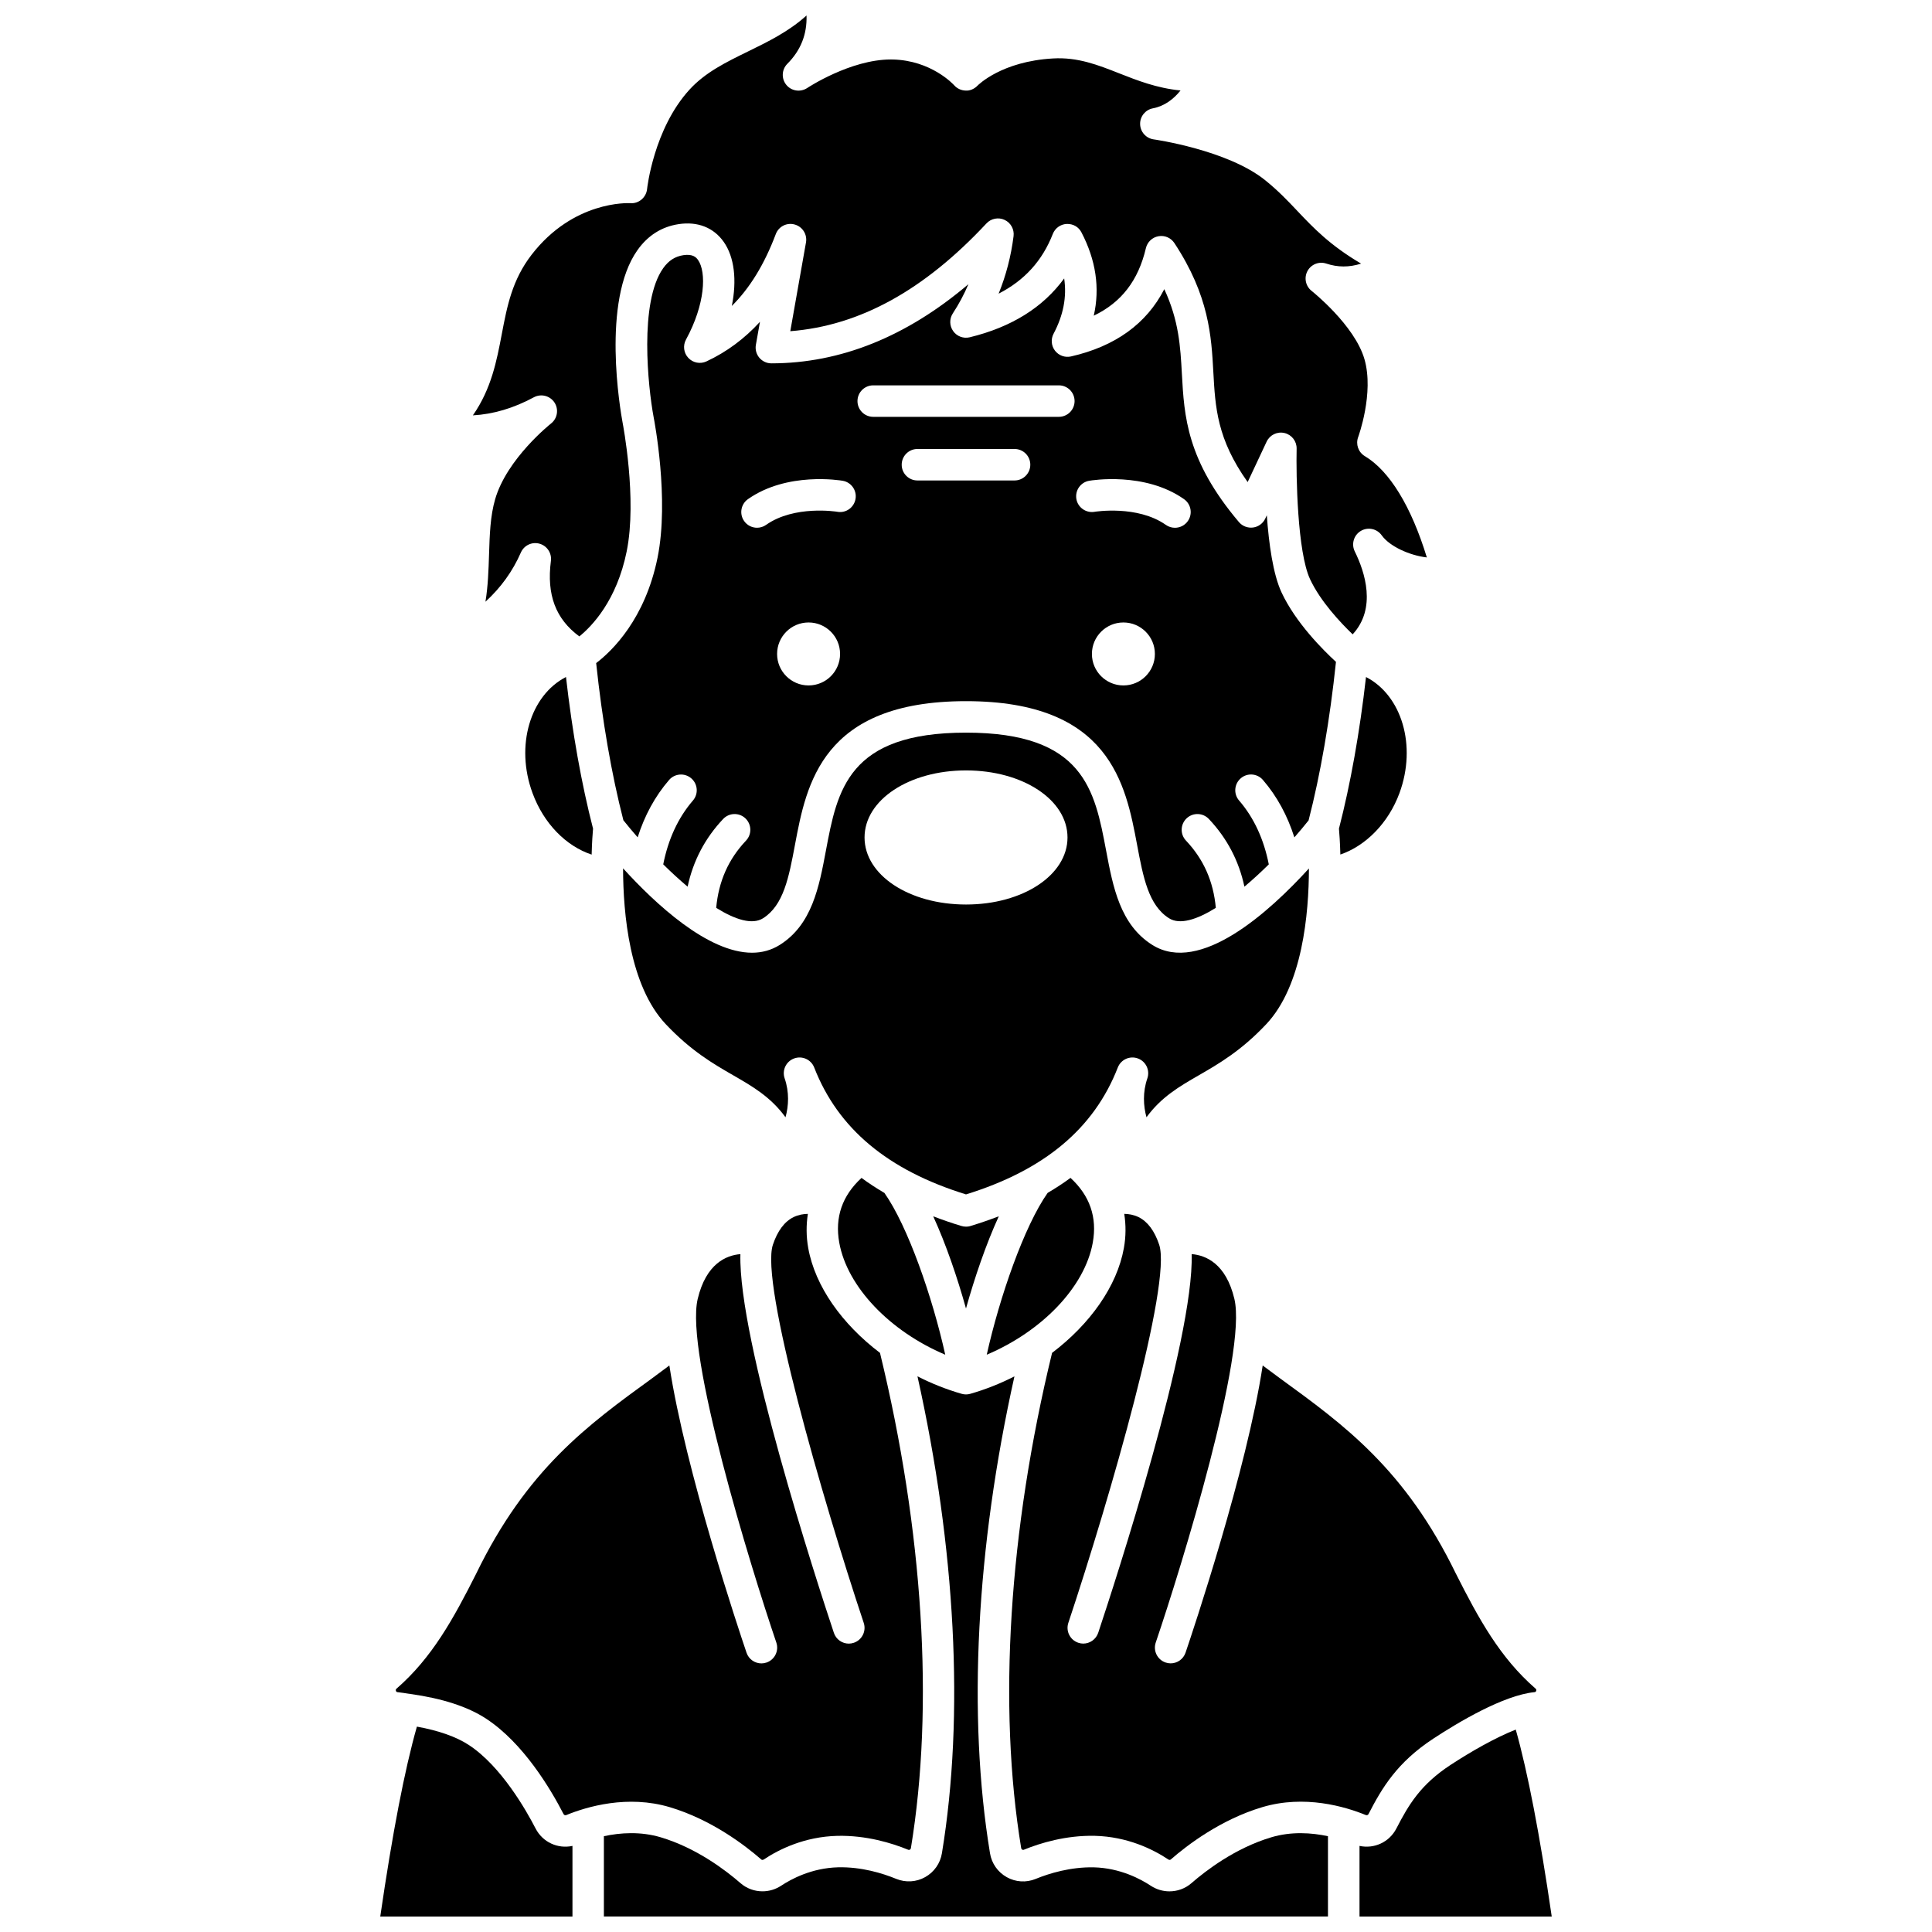
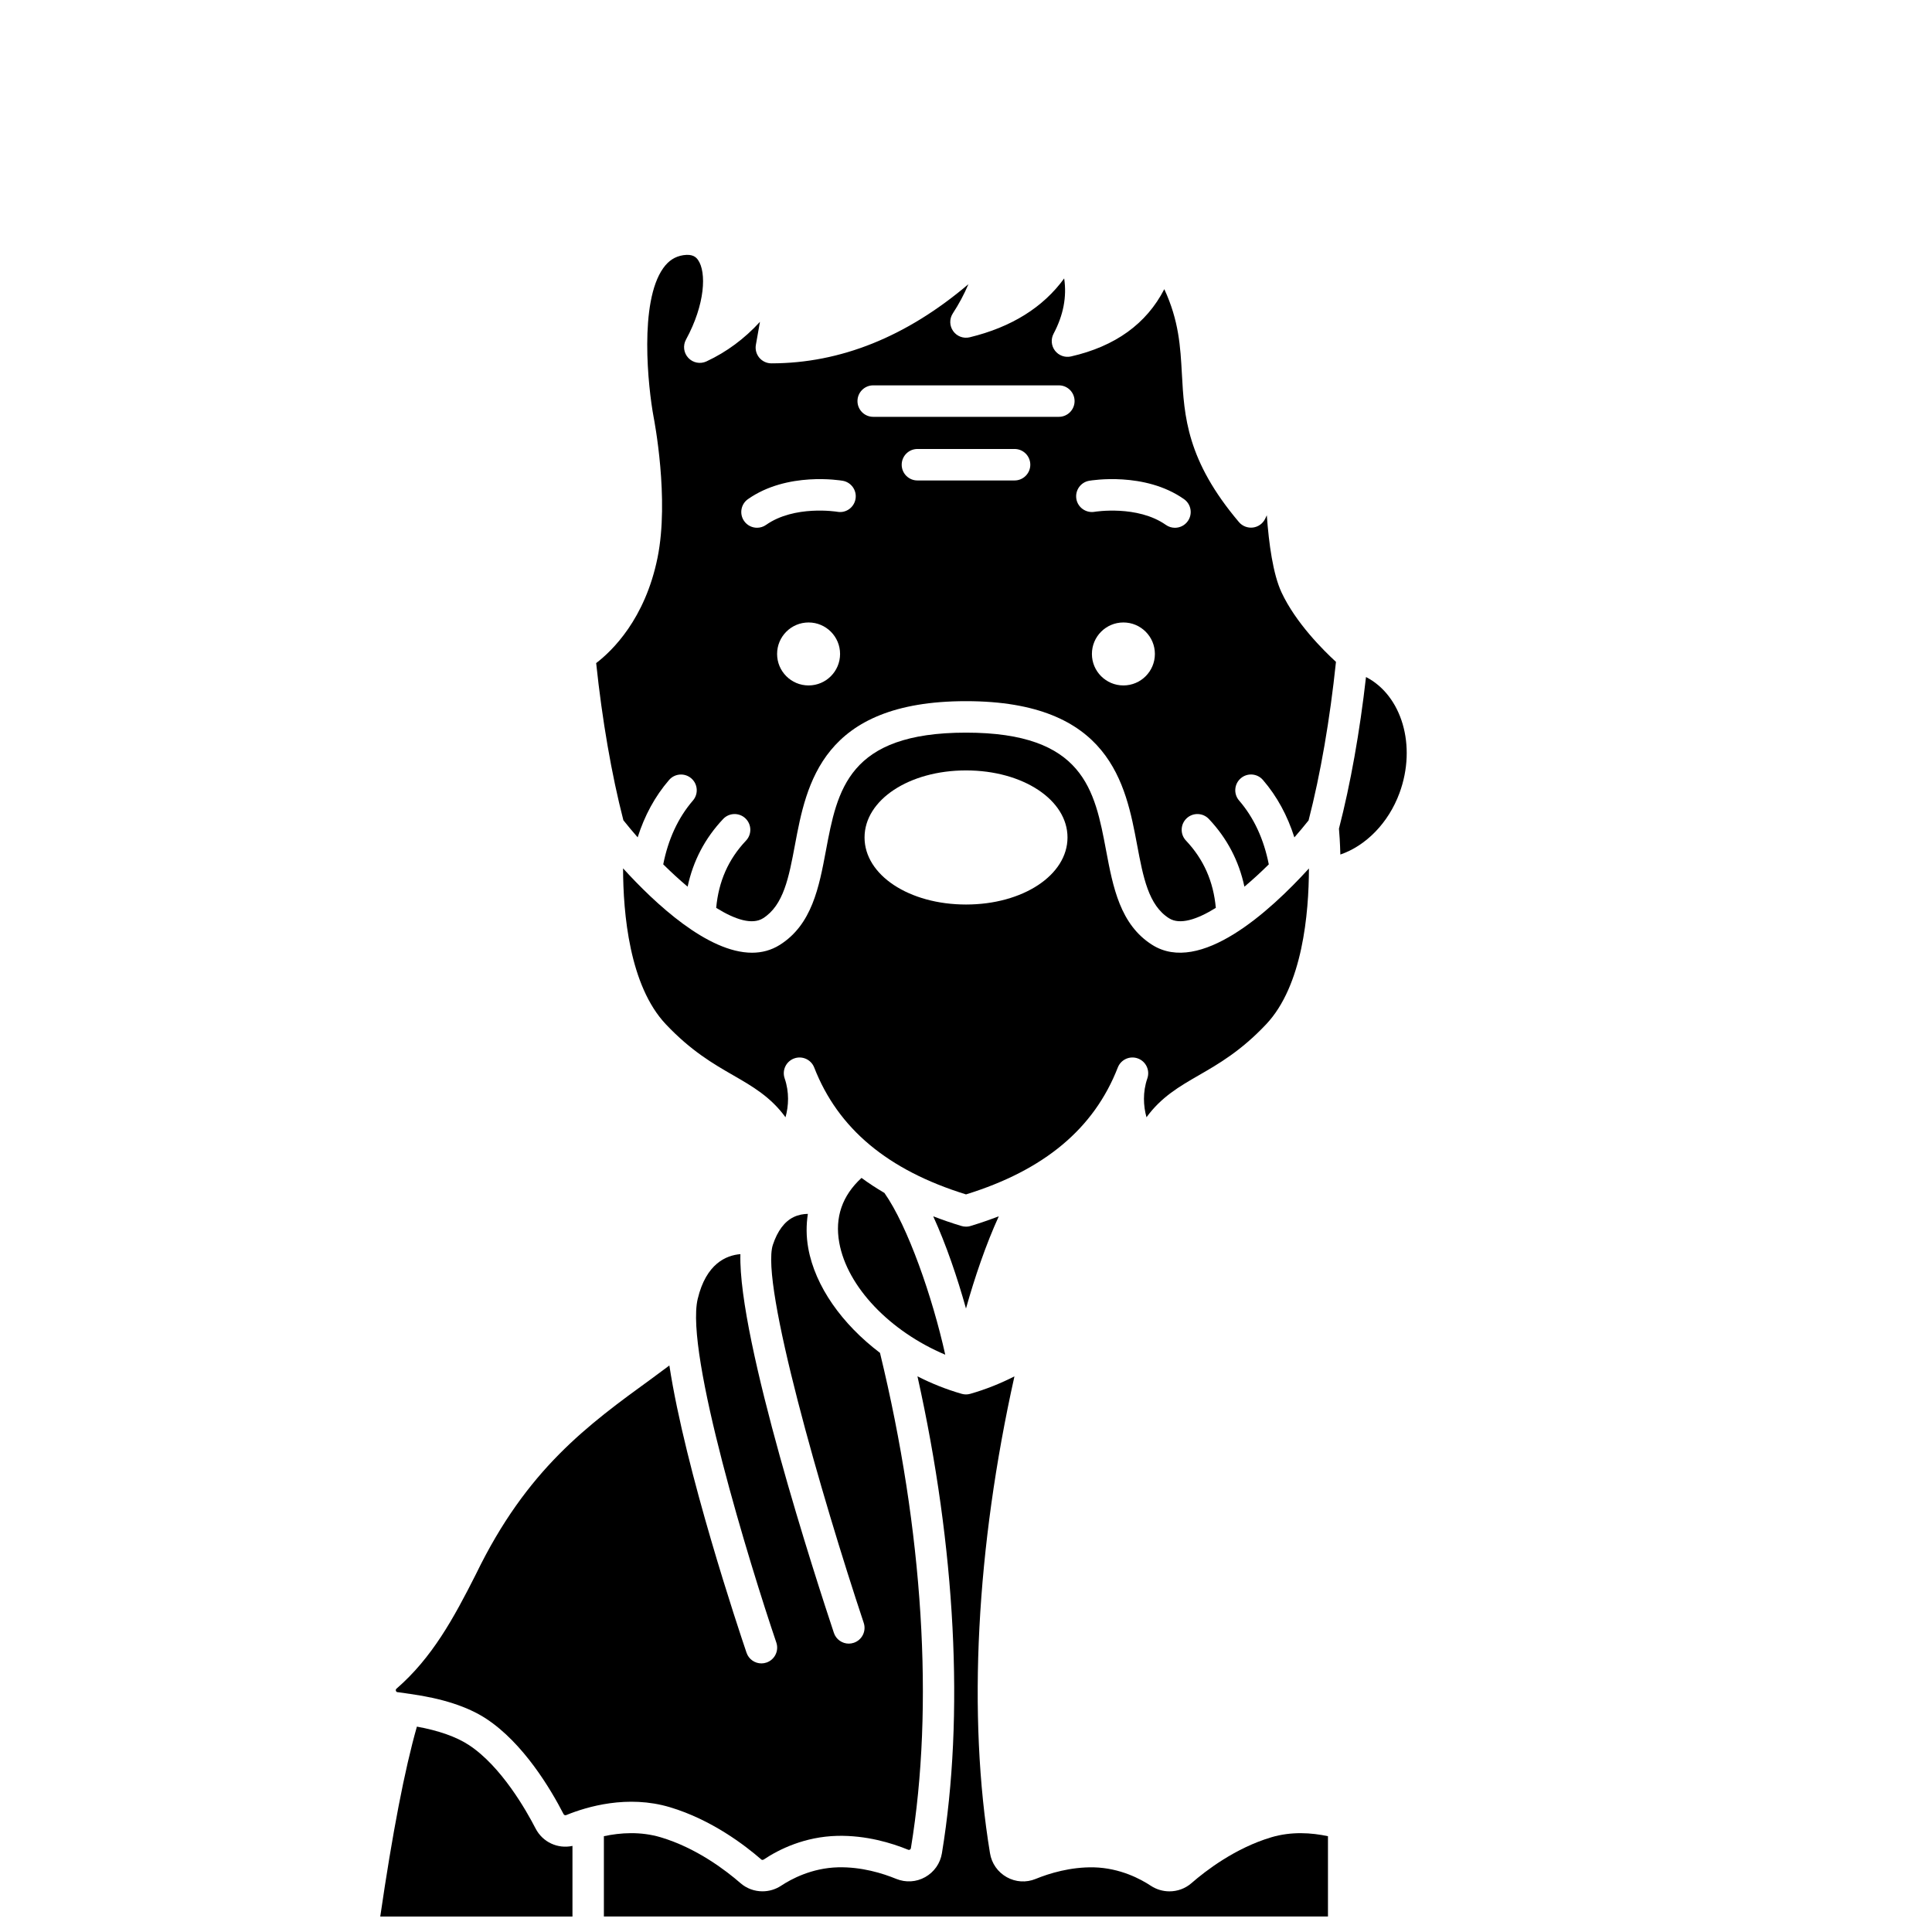
<svg xmlns="http://www.w3.org/2000/svg" width="800px" height="800px" version="1.1" viewBox="144 144 512 512">
  <defs>
    <clipPath id="d">
      <path d="m304 508h192v143.9h-192z" />
    </clipPath>
    <clipPath id="c">
-       <path d="m504 602h52v49.902h-52z" />
-     </clipPath>
+       </clipPath>
    <clipPath id="b">
      <path d="m244 601h52v50.902h-52z" />
    </clipPath>
    <clipPath id="a">
-       <path d="m269 148.09h254v164.91h-254z" />
-     </clipPath>
+       </clipPath>
  </defs>
  <path d="m301.99 319.73c1.602 15.141 4.074 29.469 7.211 41.645 1.18 1.477 2.438 2.996 3.785 4.527 1.828-5.731 4.566-10.852 8.328-15.199 1.496-1.742 4.141-1.938 5.883-0.434 1.742 1.508 1.941 4.137 0.434 5.883-3.961 4.594-6.559 10.309-7.867 16.91 2.117 2.086 4.289 4.09 6.461 5.914 1.457-6.824 4.598-12.84 9.418-17.938 1.586-1.68 4.231-1.742 5.898-0.168 1.672 1.586 1.746 4.227 0.164 5.898-4.676 4.941-7.262 10.801-7.906 17.824 5.074 3.156 9.57 4.551 12.414 2.758 5.457-3.438 6.848-10.863 8.461-19.457 3.019-16.074 7.152-38.078 45.328-38.078 38.172 0 42.32 22.008 45.34 38.078 1.617 8.598 3.016 16.02 8.469 19.457 2.836 1.789 7.328 0.395 12.395-2.758-0.641-7.019-3.234-12.879-7.906-17.824-1.586-1.672-1.512-4.312 0.164-5.898 1.672-1.578 4.309-1.512 5.898 0.168 4.82 5.098 7.969 11.117 9.422 17.941 2.168-1.824 4.344-3.824 6.461-5.91-1.305-6.609-3.906-12.328-7.871-16.922-1.508-1.742-1.309-4.375 0.434-5.883 1.734-1.508 4.379-1.316 5.883 0.434 3.758 4.356 6.504 9.48 8.332 15.219 1.34-1.527 2.594-3.031 3.766-4.504 3.16-12.27 5.656-26.73 7.258-42.012-3.312-3.035-10.629-10.297-14.414-18.379-2.262-4.828-3.375-12.93-3.914-20.469l-0.418 0.887c-0.605 1.285-1.824 2.172-3.231 2.359-1.406 0.18-2.816-0.355-3.734-1.438-13.863-16.387-14.508-28.043-15.125-39.316-0.395-7.172-0.777-14.031-4.66-22.414-4.715 9.168-12.992 15.152-24.727 17.832-1.59 0.359-3.242-0.234-4.238-1.527-0.992-1.297-1.141-3.051-0.379-4.492 2.598-4.91 3.539-9.758 2.812-14.66-5.59 7.688-13.973 12.918-25.035 15.602-1.668 0.402-3.402-0.25-4.387-1.648-0.988-1.398-1.023-3.258-0.086-4.688 1.609-2.465 2.992-5.047 4.133-7.738-16.391 13.922-33.902 20.969-52.215 20.98h-0.004c-1.234 0-2.402-0.547-3.195-1.488-0.793-0.945-1.129-2.195-0.914-3.406l1.082-6.109c-4.106 4.492-8.84 7.996-14.18 10.488-1.633 0.758-3.566 0.391-4.801-0.926-1.234-1.312-1.484-3.269-0.621-4.852 5.109-9.379 5.457-17.875 3.188-21.109-0.547-0.785-1.477-1.621-3.887-1.266-2.211 0.344-3.914 1.434-5.344 3.453-6.414 9.035-4.012 31.512-2.543 39.41 0.164 0.84 4.199 21.719 1.055 37.273-3.301 16.301-12.02 24.719-16.273 27.969zm56.293 5.918c-4.609 0-8.344-3.734-8.344-8.344 0-4.609 3.734-8.344 8.344-8.344s8.344 3.734 8.344 8.344c0 4.606-3.738 8.344-8.344 8.344zm54.586-54.32h-25.738c-2.309 0-4.172-1.867-4.172-4.172 0-2.301 1.863-4.172 4.172-4.172h25.738c2.309 0 4.172 1.867 4.172 4.172-0.004 2.301-1.867 4.172-4.172 4.172zm28.844 54.32c-4.609 0-8.344-3.734-8.344-8.344 0-4.609 3.734-8.344 8.344-8.344 4.609 0 8.344 3.734 8.344 8.344 0 4.606-3.738 8.344-8.344 8.344zm-9.074-54.238c0.605-0.105 14.738-2.457 25.141 4.871 1.883 1.328 2.336 3.93 1.004 5.816-0.809 1.152-2.102 1.77-3.414 1.77-0.832 0-1.668-0.246-2.398-0.762-7.547-5.312-18.805-3.492-18.914-3.469-2.258 0.375-4.426-1.141-4.809-3.406-0.379-2.277 1.125-4.426 3.391-4.82zm-57.227-25.289h49.191c2.309 0 4.172 1.867 4.172 4.172 0 2.301-1.863 4.172-4.172 4.172h-49.191c-2.309 0-4.172-1.867-4.172-4.172 0-2.301 1.867-4.172 4.172-4.172zm-33.199 30.16c10.406-7.328 24.516-4.973 25.117-4.871 2.269 0.395 3.789 2.559 3.391 4.828-0.395 2.266-2.543 3.805-4.816 3.391-0.25-0.043-11.387-1.809-18.883 3.469-0.73 0.516-1.57 0.762-2.398 0.762-1.309 0-2.602-0.613-3.414-1.77-1.328-1.879-0.879-4.481 1.004-5.809z" />
  <path d="m394.5 503.01c-3.398-15.297-9.914-34.043-16.117-42.867-2.129-1.254-4.164-2.574-6.074-3.984-5.113 4.703-7.102 10.449-5.902 17.133 2.109 11.785 13.484 23.547 28.094 29.719z" />
  <path d="m408.69 466.33c-2.344 0.895-4.746 1.738-7.273 2.5-0.441 0.164-0.922 0.246-1.414 0.246-0.441 0-0.875-0.07-1.281-0.199-2.574-0.766-5.023-1.633-7.41-2.539 3.414 7.453 6.387 16.207 8.684 24.43 2.309-8.227 5.281-16.98 8.695-24.438z" />
-   <path d="m483.24 509.29c-1.539-1.117-3.074-2.289-4.613-3.422-4.246 27.832-18.414 70.113-20.445 76.109-0.594 1.734-2.211 2.832-3.949 2.832-0.441 0-0.898-0.074-1.34-0.227-2.184-0.742-3.352-3.113-2.609-5.293 6.953-20.469 24.25-76.738 20.84-91.062-2.234-9.375-7.57-11.566-11.316-11.875 0.621 22.727-20.242 86.75-24.773 100.36-0.586 1.746-2.211 2.852-3.957 2.859-0.434 0-0.879-0.07-1.312-0.219-2.188-0.727-3.371-3.09-2.644-5.277 11.105-33.355 27.461-90.059 24.074-100.21-1.234-3.691-3.082-6.16-5.496-7.332-1.27-0.617-2.59-0.824-3.762-0.848 0.449 2.91 0.465 5.941-0.102 9.074-1.82 10.137-8.992 20.164-19.027 27.766-11.449 47.09-14.379 93.648-8.188 131.24 0.043 0.23 0.176 0.348 0.285 0.41 0.203 0.113 0.371 0.055 0.422 0.027 4.371-1.789 11.172-3.852 18.797-3.688 8.629 0.219 15.367 3.523 19.488 6.266 0.086 0.055 0.395 0.227 0.664-0.008 4.312-3.758 13.195-10.559 24.211-13.848 11.23-3.363 22.004-0.145 27.43 2.07 0.254 0.102 0.586 0.066 0.746-0.242 3.566-6.938 7.57-13.691 17.191-20.004 6.469-4.246 18.551-11.492 26.797-12.309 0.113-0.012 0.359-0.035 0.457-0.363 0.105-0.332-0.078-0.492-0.168-0.57-9.438-8.191-15.121-18.605-21.066-30.379 0-0.004 0-0.008-0.004-0.012-0.008-0.016-0.02-0.023-0.027-0.043-13.484-27.719-29.57-39.402-46.602-51.781z" />
  <path d="m354.45 424.5c2.144-0.785 4.5 0.289 5.324 2.402 6.309 16.188 19.469 27.199 40.227 33.629 20.758-6.434 33.918-17.441 40.227-33.629 0.82-2.113 3.184-3.188 5.324-2.402 2.133 0.785 3.246 3.129 2.508 5.277-1.262 3.648-1.062 7.324-0.227 10.312 3.926-5.398 8.785-8.199 13.859-11.125 5.234-3.019 11.172-6.438 17.859-13.527 9.641-10.219 11.309-29.371 11.328-41.285-10.41 11.434-28.855 28.223-41.52 20.254-8.531-5.379-10.406-15.34-12.223-24.973-3.023-16.082-5.883-31.277-37.137-31.277s-34.105 15.191-37.125 31.273c-1.809 9.637-3.68 19.598-12.215 24.973-2.289 1.441-4.773 2.078-7.359 2.078-11.734 0-25.656-12.988-34.18-22.359 0.02 11.91 1.68 31.086 11.328 41.312 6.691 7.09 12.621 10.512 17.859 13.527 5.074 2.922 9.934 5.723 13.859 11.125 0.84-2.988 1.035-6.656-0.227-10.312-0.738-2.144 0.375-4.488 2.508-5.273zm45.559-76.332c15.078 0 26.891 7.805 26.891 17.77s-11.809 17.77-26.891 17.77c-15.078 0-26.895-7.805-26.895-17.77 0.004-9.965 11.816-17.77 26.895-17.77z" />
-   <path d="m433.6 473.29c1.203-6.684-0.789-12.434-5.906-17.137-1.906 1.406-3.938 2.723-6.059 3.977-6.203 8.812-12.727 27.574-16.137 42.879 14.613-6.172 25.992-17.93 28.102-29.719z" />
  <g clip-path="url(#d)">
    <path d="m480.85 630.92c-9.508 2.84-17.309 8.832-21.117 12.148-1.648 1.43-3.723 2.16-5.812 2.16-1.715 0-3.441-0.492-4.949-1.484-2.637-1.746-8.09-4.703-15.094-4.879-6.184-0.125-11.789 1.586-15.422 3.07-2.504 1.027-5.297 0.855-7.656-0.469-2.379-1.332-4-3.641-4.438-6.336-6.012-36.477-3.625-81.027 6.477-126.38-3.711 1.891-7.633 3.465-11.699 4.625-0.379 0.109-0.762 0.164-1.145 0.164-0.379 0-0.766-0.055-1.145-0.164-4.07-1.164-7.996-2.742-11.711-4.633 10.105 45.352 12.488 89.906 6.481 126.38-0.438 2.695-2.062 5-4.438 6.332-2.356 1.324-5.137 1.488-7.656 0.473-3.625-1.484-9.18-3.215-15.422-3.07-7.004 0.176-12.457 3.133-15.09 4.875-1.508 0.996-3.234 1.488-4.953 1.488-2.09 0-4.164-0.73-5.812-2.16-3.805-3.316-11.605-9.301-21.117-12.148-5.387-1.609-10.738-1.238-15.094-0.301v21.285h191.89v-21.281c-4.34-0.934-9.695-1.312-15.074 0.301z" />
  </g>
  <path d="m514.88 354.16c4.617-12.559 0.594-25.875-8.875-30.742-1.652 14.57-4.109 28.344-7.168 40.184 0.105 1.176 0.289 3.613 0.371 6.859 6.746-2.309 12.746-8.352 15.672-16.301z" />
  <g clip-path="url(#c)">
    <path d="m545.69 602.36c-5.344 2.094-11.922 5.848-17.281 9.363-7.945 5.215-11.078 10.496-14.355 16.848-1.883 3.641-5.887 5.449-9.77 4.613v18.719h50.941c-3.152-21.621-6.348-38.258-9.535-49.543z" />
  </g>
  <path d="m249.37 592.44c1.07 0.105 2.019 0.293 3.039 0.43 0.121 0.023 0.242 0 0.363 0.039 0.012 0.004 0.016 0.012 0.027 0.016 8.32 1.164 15.113 3.316 20.035 6.547 9.859 6.469 17.09 18.617 20.52 25.289 0.164 0.309 0.496 0.348 0.746 0.238 5.426-2.215 16.215-5.422 27.43-2.07 11.016 3.293 19.898 10.086 24.211 13.848 0.262 0.234 0.574 0.062 0.668 0.004 4.117-2.738 10.855-6.043 19.484-6.262 7.668-0.172 14.43 1.898 18.797 3.688 0.055 0.016 0.223 0.082 0.422-0.027 0.109-0.062 0.246-0.18 0.285-0.406 6.191-37.594 3.262-84.16-8.191-131.25-10.027-7.598-17.195-17.625-19.012-27.758-0.562-3.133-0.551-6.164-0.102-9.078-1.172 0.02-2.5 0.23-3.773 0.852-2.414 1.172-4.262 3.641-5.496 7.332-3.391 10.152 12.965 66.855 24.074 100.21 0.727 2.188-0.453 4.547-2.644 5.277-0.434 0.145-0.879 0.219-1.312 0.219-1.746 0-3.379-1.109-3.957-2.859-4.531-13.613-25.395-77.645-24.773-100.36-3.75 0.309-9.086 2.5-11.316 11.879-3.406 14.324 13.887 70.59 20.84 91.062 0.738 2.184-0.43 4.551-2.609 5.293-0.441 0.148-0.898 0.227-1.34 0.227-1.738 0-3.363-1.098-3.949-2.832-2.035-6-16.207-48.293-20.449-76.121-1.539 1.129-3.074 2.297-4.609 3.418-17.051 12.379-33.145 24.066-46.605 51.789-0.004 0.012-0.016 0.02-0.02 0.035-0.004 0.008-0.004 0.016-0.008 0.023-5.945 11.773-11.629 22.184-21.062 30.375-0.09 0.078-0.273 0.242-0.172 0.57 0.105 0.336 0.348 0.355 0.461 0.367z" />
  <g clip-path="url(#b)">
    <path d="m285.94 628.58c-2.461-4.781-9.109-16.508-17.684-22.133-3.32-2.176-8.016-3.832-13.773-4.875-3.238 11.348-6.492 28.246-9.711 50.332h50.938v-18.719c-3.883 0.84-7.887-0.969-9.77-4.606z" />
  </g>
-   <path d="m285.12 354.16c2.973 8.086 8.875 14.059 15.672 16.32 0.082-3.254 0.266-5.699 0.371-6.879-3.059-11.84-5.516-25.617-7.168-40.191-9.469 4.871-13.5 18.188-8.875 30.75z" />
+   <path d="m285.12 354.16z" />
  <g clip-path="url(#a)">
    <path d="m290.94 250.67c1.184 1.809 0.789 4.231-0.914 5.566-0.117 0.09-11.688 9.289-14.809 20.066-1.289 4.438-1.453 9.395-1.617 14.641-0.133 4.137-0.27 8.344-0.949 12.52 4.106-3.758 7.211-8.078 9.383-13.035 0.832-1.902 2.945-2.91 4.938-2.344 2 0.555 3.285 2.496 3.023 4.551-1.164 8.988 1.266 15.41 7.535 20.02 3.324-2.688 9.902-9.469 12.547-22.535 2.816-13.902-1.031-33.848-1.07-34.047-0.613-3.301-5.664-32.27 3.938-45.801 2.75-3.875 6.41-6.188 10.883-6.871 5.055-0.773 9.297 0.902 11.977 4.715 2.836 4.039 3.504 10.18 2.133 16.965 4.785-4.742 8.641-11.047 11.648-19.031 0.754-2.012 2.894-3.137 5.004-2.555 2.078 0.57 3.379 2.629 3.004 4.75l-4.16 23.527c18.379-1.441 35.438-10.824 51.984-28.562 1.234-1.328 3.188-1.699 4.816-0.934 1.645 0.766 2.594 2.508 2.371 4.301-0.672 5.336-2 10.434-3.961 15.246 6.863-3.508 11.594-8.738 14.363-15.832 0.598-1.523 2.027-2.559 3.66-2.644 1.727-0.062 3.176 0.785 3.926 2.234 3.836 7.356 4.93 14.75 3.266 22.078 7.356-3.527 11.809-9.355 13.816-17.902 0.383-1.621 1.688-2.863 3.332-3.152 1.652-0.305 3.301 0.422 4.215 1.809 9.211 13.977 9.805 24.707 10.324 34.176 0.516 9.426 0.973 17.734 9.094 29.164l5.031-10.715c0.84-1.781 2.801-2.731 4.731-2.285 1.918 0.449 3.258 2.184 3.215 4.152-0.156 7.172 0.184 27.367 3.562 34.59 2.773 5.918 8.094 11.543 11.289 14.613 6.383-6.918 3.25-16.523 0.555-21.98-0.957-1.949-0.262-4.312 1.605-5.426 1.871-1.113 4.281-0.605 5.539 1.164 2.074 2.922 7.387 5.336 11.957 5.859-4.117-13.484-9.875-22.93-16.426-26.844-1.73-1.031-2.473-3.152-1.773-5.043 0.043-0.113 4.262-11.656 1.672-20.641-2.602-9.031-13.898-18.023-14.012-18.113-1.594-1.254-2.051-3.477-1.094-5.258 0.965-1.789 3.07-2.617 4.988-1.977 3.016 1.004 6.039 1.027 9.227 0.012-8.305-4.898-12.645-9.477-16.871-13.938-2.609-2.762-5.082-5.367-8.543-8.16-9.961-8.031-29.359-10.805-29.551-10.828-2.023-0.281-3.551-1.988-3.598-4.031-0.055-2.039 1.387-3.82 3.391-4.199 3.066-0.578 5.519-2.469 7.32-4.734-6.312-0.613-11.527-2.676-16.277-4.547-5.629-2.219-10.98-4.324-17.539-3.934-13.559 0.773-19.762 6.977-20.023 7.242-0.812 0.832-2.004 1.363-3.106 1.27-1.16-0.027-2.273-0.531-3.039-1.402-0.23-0.25-6.086-6.617-16.32-6.836-0.164-0.004-0.324-0.004-0.484-0.004-10.691 0-22.02 7.477-22.137 7.555-1.797 1.184-4.184 0.836-5.539-0.816-1.359-1.652-1.25-4.07 0.262-5.59 3.551-3.57 5.238-7.801 5.086-12.809-4.707 4.258-10.18 6.934-15.531 9.547-5.801 2.836-11.285 5.516-15.469 10.086-9.52 10.398-11.242 26.211-11.258 26.367-0.23 2.231-2.231 3.934-4.434 3.734-0.609-0.016-15.062-0.688-26.156 13.652-5.18 6.703-6.508 13.66-7.91 21.031-1.363 7.156-2.762 14.504-7.664 21.555 5.434-0.305 10.77-1.891 16.148-4.785 1.918-1.031 4.289-0.422 5.477 1.383z" />
  </g>
</svg>